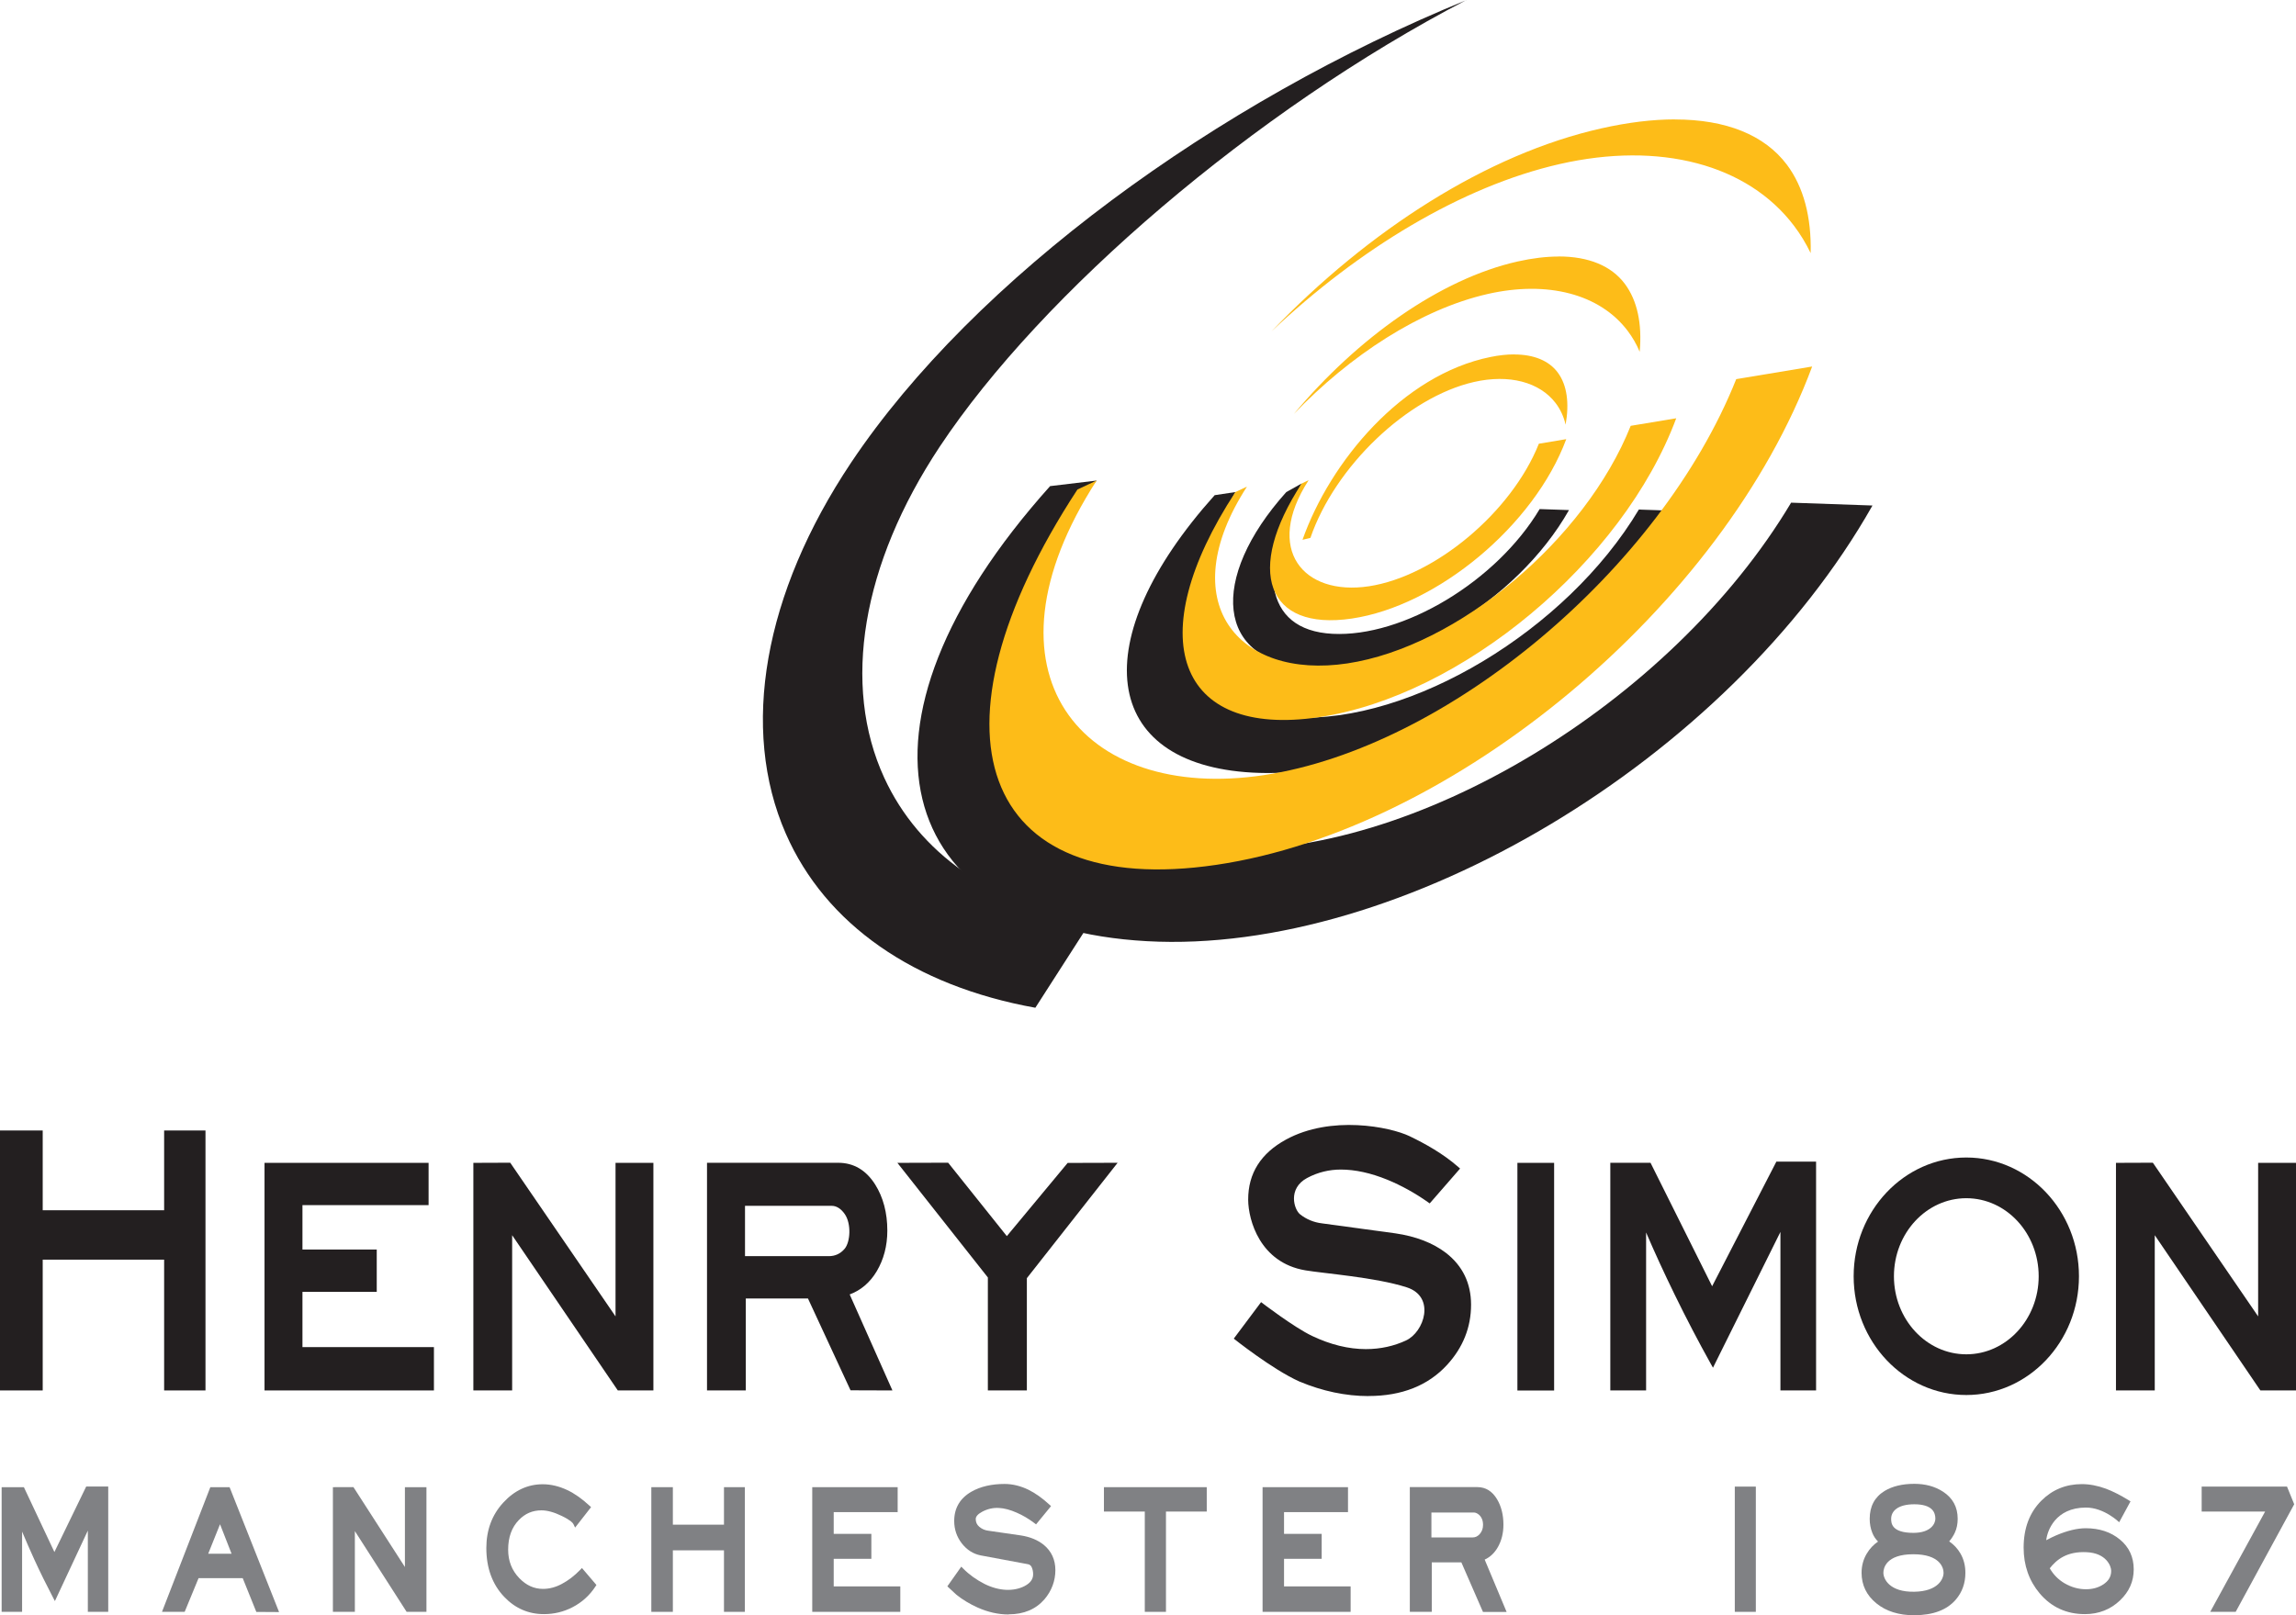
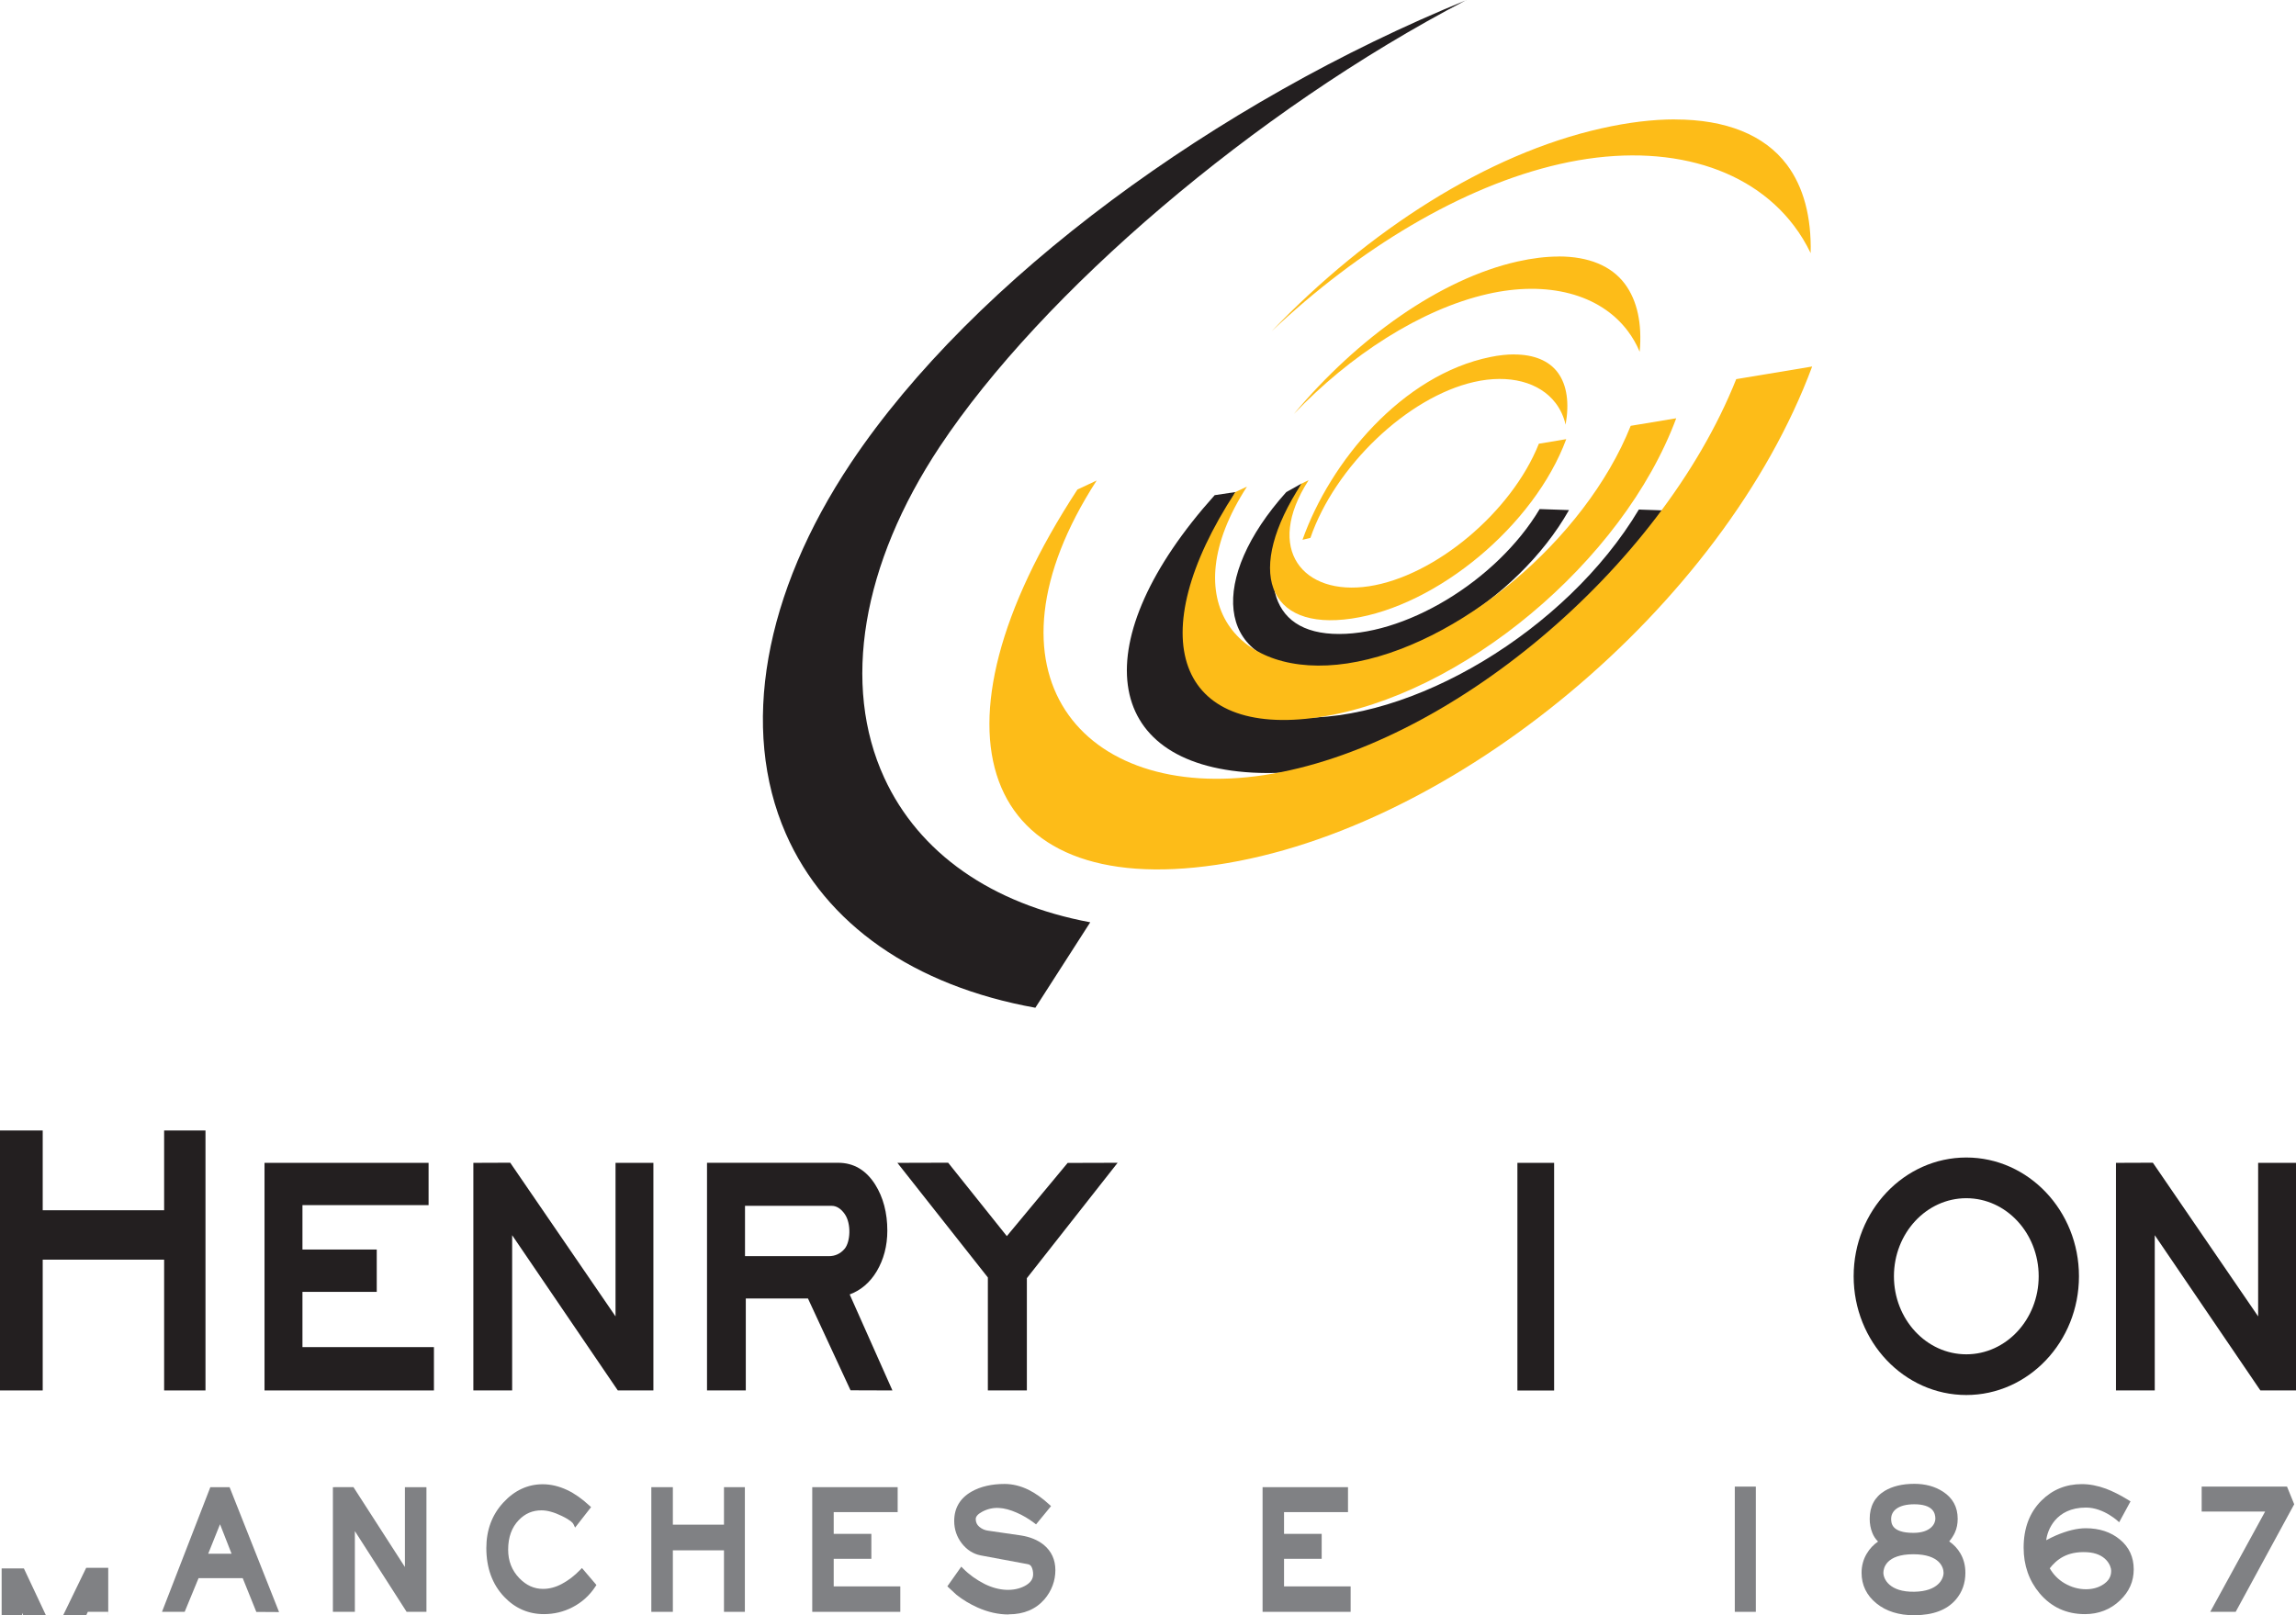
<svg xmlns="http://www.w3.org/2000/svg" id="Layer_2" data-name="Layer 2" viewBox="0 0 322.02 226.61">
  <defs>
    <style>
      .cls-1 {
        fill: #808184;
      }

      .cls-1, .cls-2, .cls-3 {
        stroke-width: 0px;
      }

      .cls-2 {
        fill: #231f20;
      }

      .cls-3 {
        fill: #fdbc18;
      }
    </style>
  </defs>
  <g id="Layer_1-2" data-name="Layer 1">
    <g>
-       <path class="cls-1" d="M15.19,226.13h-2.87v-11.4l-4.62,9.89-.31-.59c-.88-1.68-1.75-3.44-2.58-5.25-.61-1.33-1.18-2.64-1.71-3.91v11.26H.23v-17.49h3.12l4.28,9.1,4.46-9.19h3.09v17.58h0Z" />
+       <path class="cls-1" d="M15.19,226.13h-2.87l-4.62,9.89-.31-.59c-.88-1.68-1.75-3.44-2.58-5.25-.61-1.33-1.18-2.64-1.71-3.91v11.26H.23v-17.49h3.12l4.28,9.1,4.46-9.19h3.09v17.58h0Z" />
      <path class="cls-1" d="M39.13,226.16l-3.18-.02-1.91-4.74h-6.19l-1.95,4.73h-3.18l6.78-17.49h2.7l6.94,17.52h-.01ZM29.21,217.98h3.27l-1.62-4.14-1.66,4.14h0Z" />
      <polygon class="cls-1" points="59.81 226.13 57.03 226.13 49.77 214.8 49.77 226.13 46.69 226.13 46.69 208.64 49.57 208.63 56.79 219.84 56.79 208.64 59.81 208.64 59.81 226.13" />
      <path class="cls-1" d="M76.28,226.45c-2.17,0-4.05-.82-5.58-2.44-1.65-1.74-2.49-4.04-2.49-6.83,0-2.51.79-4.65,2.36-6.36,1.57-1.72,3.44-2.59,5.55-2.59,1.15,0,2.31.28,3.45.82,1.02.48,2.07,1.22,3.11,2.19l.22.2-2.24,2.87-.23-.48c-.08-.18-.41-.56-1.65-1.16-1.07-.52-2.03-.78-2.83-.78-1.27,0-2.31.45-3.19,1.37-.99,1.02-1.49,2.41-1.49,4.14,0,1.59.51,2.91,1.57,4.01.98,1.01,2.07,1.5,3.32,1.5.88,0,1.77-.23,2.64-.7.89-.47,1.76-1.13,2.57-1.97l.25-.26,2.03,2.38-.13.2c-.81,1.25-1.9,2.24-3.24,2.93-1.24.64-2.58.96-4,.96" />
      <polygon class="cls-1" points="104.47 226.13 101.54 226.13 101.54 217.5 94.37 217.5 94.37 226.13 91.35 226.13 91.35 208.64 94.37 208.64 94.37 213.9 101.54 213.9 101.54 208.64 104.47 208.64 104.47 226.13" />
      <polygon class="cls-1" points="126.27 226.13 113.92 226.13 113.92 208.64 125.9 208.64 125.9 212.14 116.93 212.14 116.93 215.19 122.21 215.19 122.21 218.69 116.93 218.69 116.93 222.56 126.27 222.56 126.27 226.13" />
      <path class="cls-1" d="M141.46,226.5c-1.44,0-2.91-.33-4.36-.98-1.07-.48-2.07-1.08-2.95-1.78-.37-.33-.72-.66-1.07-.99l-.21-.2,1.95-2.76.28.28c.84.85,1.84,1.56,2.97,2.14,2.08,1.04,4.14,1.08,5.64.3.8-.42,1.19-.96,1.19-1.65,0-.37-.07-.7-.2-.99-.11-.24-.28-.37-.52-.42l-6.65-1.24c-1.05-.21-1.93-.78-2.64-1.69-.7-.91-1.06-1.96-1.06-3.13,0-1.82.82-3.21,2.44-4.13,1.25-.71,2.81-1.07,4.62-1.07,1.13,0,2.26.28,3.37.82.98.49,1.96,1.19,2.92,2.08l.23.21-2.1,2.56-.25-.19c-.79-.6-1.62-1.09-2.48-1.46-1.79-.78-3.31-.93-4.83-.12-.6.32-.9.67-.9,1.02,0,.45.16.8.5,1.09.37.31.78.49,1.27.55l4.55.66c1.31.2,2.39.65,3.23,1.33,1.07.89,1.62,2.08,1.62,3.55s-.52,2.9-1.53,4.08c-1.21,1.4-2.9,2.11-5.01,2.11" />
-       <polygon class="cls-1" points="163.53 226.13 160.56 226.13 160.56 212.06 154.83 212.06 154.83 208.64 169.25 208.64 169.25 212.06 163.53 212.06 163.53 226.13" />
      <polygon class="cls-1" points="189.43 226.13 177.08 226.13 177.08 208.64 189.06 208.64 189.06 212.14 180.09 212.14 180.09 215.19 185.37 215.19 185.37 218.69 180.09 218.69 180.09 222.56 189.43 222.56 189.43 226.13" />
-       <path class="cls-1" d="M211.32,226.14h-3.33l-3.03-6.95h-4.15v6.94h-3.08v-17.5h9.48c1.16,0,2.09.58,2.76,1.71.59.99.89,2.19.89,3.56,0,1.18-.26,2.23-.78,3.15-.47.82-1.09,1.41-1.85,1.75l3.07,7.33h.02ZM200.76,215.69h5.8c.38,0,.7-.16.99-.49.3-.35.45-.76.45-1.27,0-1.36-.96-1.73-1.23-1.73h-6.01v3.5h0Z" />
      <rect class="cls-1" x="243.31" y="208.56" width="2.95" height="17.57" />
      <path class="cls-1" d="M268.49,226.61c-2.17,0-3.96-.56-5.32-1.67-1.38-1.12-2.08-2.57-2.08-4.29,0-.99.25-1.9.74-2.71.41-.68.94-1.24,1.57-1.67-.35-.35-.63-.77-.81-1.24-.24-.6-.36-1.26-.36-1.95,0-1.75.7-3.06,2.09-3.91,1.09-.66,2.49-1,4.17-1,1.53,0,2.87.36,3.99,1.08,1.39.89,2.09,2.17,2.09,3.83,0,.71-.13,1.36-.39,1.92-.2.44-.47.86-.8,1.25.66.45,1.19,1.02,1.58,1.7.46.79.69,1.7.69,2.7,0,1.46-.45,2.72-1.34,3.76-1.24,1.45-3.19,2.19-5.8,2.19M268.35,218.05c-3.85,0-4.2,1.98-4.2,2.6,0,.84.82,2.73,4.36,2.66,3.31-.06,4.08-1.79,4.08-2.66,0-.76-.56-2.6-4.24-2.6M268.49,211.04c-2.38,0-3.25,1.01-3.25,2.03,0,.59.03,1.98,3.12,1.98,2.42,0,3.08-1.28,3.08-1.98,0-.82-.35-2.03-2.96-2.03" />
      <path class="cls-1" d="M292.4,226.45c-2.57,0-4.7-.98-6.33-2.91-1.49-1.77-2.25-3.93-2.25-6.42,0-2.73.84-4.95,2.5-6.6,1.53-1.53,3.44-2.31,5.66-2.31,1.09,0,2.23.22,3.4.65.95.36,2.02.9,3.17,1.61l.26.16-1.59,2.93s-2.09-2.06-4.66-2.06c-4.3,0-5.44,3.29-5.57,4.58.54-.29,1-.51,1.39-.68,1.55-.66,2.95-1,4.15-1,1.91,0,3.52.53,4.79,1.58,1.29,1.06,1.94,2.47,1.94,4.18s-.64,3.13-1.91,4.35c-1.33,1.28-3,1.94-4.94,1.94M287.49,220.03c.51.89,1.21,1.59,2.08,2.1.95.55,1.96.83,2.99.83.9,0,1.7-.21,2.37-.64.79-.49,1.17-1.12,1.17-1.94,0-.69-.7-2.49-3.44-2.62-2.77-.14-4.22,1.04-5.18,2.27" />
      <polygon class="cls-1" points="313.56 226.13 309.99 226.13 317.69 212.06 308.79 212.06 308.79 208.56 320.76 208.56 321.77 211.04 321.69 211.18 313.56 226.13" />
      <polygon class="cls-2" points="28.82 195.07 23.02 195.07 23.02 176.72 5.99 176.72 5.99 195.07 0 195.07 0 158.6 5.99 158.6 5.99 169.79 23.02 169.79 23.02 158.6 28.82 158.6 28.82 195.07" />
      <polygon class="cls-2" points="60.86 195.07 37.1 195.07 37.1 163.14 60.11 163.14 60.11 169.07 42.42 169.07 42.42 175.3 52.84 175.3 52.84 181.24 42.42 181.24 42.42 188.99 60.86 188.99 60.86 195.07" />
      <polygon class="cls-2" points="86.65 195.07 71.83 173.29 71.83 195.07 66.39 195.07 66.39 163.14 71.56 163.12 86.33 184.68 86.33 163.14 91.64 163.14 91.64 195.07 86.65 195.07" />
      <path class="cls-2" d="M125.18,195.07l-5.89-.02-5.97-12.88h-8.72v12.9h-5.44v-31.94h18.4c2.16,0,3.9,1.02,5.18,3.04,1.14,1.81,1.71,3.99,1.71,6.48,0,2.14-.51,4.06-1.5,5.72-.94,1.56-2.21,2.65-3.78,3.23l6,13.48h0ZM104.48,176.23h11.76c.85,0,1.6-.31,2.21-1.02.83-.97.96-3.53.04-4.87-.55-.8-1.2-1.17-1.83-1.17h-12.17v7.06h-.01Z" />
      <polygon class="cls-2" points="144.02 195.07 138.55 195.07 138.55 179.22 125.86 163.14 132.98 163.12 141.21 173.42 149.74 163.15 156.75 163.13 144.02 179.32 144.02 195.07" />
-       <path class="cls-2" d="M191.94,195.86c-3.2,0-6.46-.69-9.69-2.04-3.77-1.68-9.21-6.02-9.21-6.02l3.83-5.12s4.58,3.52,7.17,4.75c2.57,1.22,5.1,1.84,7.52,1.84,2.1,0,3.96-.44,5.61-1.2,2.59-1.18,4.21-6.15.12-7.47-4.37-1.41-11.69-1.95-14.2-2.38-6.39-1.07-8.01-7.06-8.03-9.89-.02-3.73,1.8-6.55,5.31-8.46,6.3-3.44,14.58-1.79,17.33-.47,2.16,1.04,4.69,2.44,6.83,4.32l.25.22-4.26,4.89-.24-.17c-1.81-1.28-3.73-2.34-5.69-3.15-2.33-.95-4.53-1.43-6.53-1.43-1.59,0-3.21.36-4.75,1.19-2.72,1.47-1.83,4.41-.97,5.09.88.7,1.92,1.13,3.09,1.27l10.28,1.4c2.87.42,5.26,1.34,7.1,2.75,2.33,1.81,3.51,4.26,3.51,7.26,0,3.17-1.13,6.01-3.37,8.45-2.65,2.89-6.35,4.36-10.99,4.36" />
      <rect class="cls-2" x="212.82" y="163.14" width="5.15" height="31.94" />
-       <path class="cls-2" d="M254.73,195.07h-5.02v-22.24l-9.46,19.05-.31-.55c-1.74-3.12-3.45-6.4-5.08-9.74-1.45-2.97-2.79-5.88-3.99-8.68v22.16h-5.02v-31.94h5.64l.09.18,8.55,17.14,9.01-17.48h5.57v32.1h.02Z" />
      <polygon class="cls-2" points="317.03 195.07 316.93 194.93 302.21 173.29 302.21 195.07 296.77 195.07 296.77 163.14 301.94 163.12 302.04 163.26 316.71 184.68 316.71 163.14 322.02 163.14 322.02 195.07 317.03 195.07" />
      <path class="cls-3" d="M234.92,16.75c-3.13,0-6.59.42-10.33,1.26-16.03,3.6-32.65,14.29-46.25,28.47,12.2-11.54,26.7-20.34,40.39-23.46,14.05-3.21,26.35.02,32.88,8.65.91,1.2,1.69,2.49,2.34,3.84.12-5.03-.98-9.26-3.33-12.4-3.15-4.19-8.57-6.35-15.69-6.35" />
      <path class="cls-3" d="M218.6,35.99c-1.75,0-3.67.23-5.73.69-10.88,2.44-22.52,10.77-31.42,21.42,7.88-8.26,17.83-14.72,27.18-16.85,8.41-1.92,15.75,0,19.65,5.16.69.91,1.25,1.89,1.69,2.94.36-3.91-.33-7.19-2.09-9.54-1.9-2.53-5.1-3.83-9.27-3.83" />
      <path class="cls-3" d="M212.36,49.72c-1.02,0-2.12.12-3.3.36-12.39,2.5-22.51,14.7-26.38,25.65l1.11-.27c3.44-10.01,13.59-19.74,22.94-21.87,4.91-1.12,9.2,0,11.46,2.97.67.89,1.14,1.91,1.39,3.02.54-3.01.2-5.55-1.08-7.29-1.24-1.69-3.37-2.56-6.14-2.56" />
      <path class="cls-2" d="M205.68.01c-34.97,14.27-69.01,39.03-86.31,64.89-12.26,18.36-15.6,37.33-9.16,52.05,5.57,12.72,17.96,21.36,35,24.43l7.7-11.99c-13.84-2.58-24.02-9.69-28.89-20.27-5.99-13.02-3.15-29.95,7.77-46.44,14.3-21.56,44.13-47.18,73.88-62.68" />
-       <path class="cls-2" d="M262.63,70.92l-11.42-.4c-16.86,28.25-53.24,50.03-80.7,48.61-27.39-1.41-40.61-24.76-16.71-51.71l-6.52.78c-30.36,33.86-21.94,61.88,13.56,63.84,35.6,1.98,81.55-25.38,101.78-61.12" />
      <path class="cls-2" d="M236.7,71.73l-6.85-.24c-10.12,16.95-31.94,30.02-48.42,29.16-16.43-.84-18.7-12.85-8.15-31.62l-2.92.44c-18.22,20.32-16.02,37.74,5.27,38.92,21.36,1.19,48.93-15.23,61.07-36.67" />
      <path class="cls-2" d="M220.05,71.56l-4.11-.14c-6.07,10.17-19.17,18.01-29.05,17.5-9.86-.51-10.58-9.72-4.33-21.09l-2.16,1.21c-10.93,12.19-9.77,23.82,3.01,24.53,12.82.71,29.36-9.14,36.64-22" />
      <path class="cls-3" d="M254.15,51.42l-10.64,1.77c-10.67,26.75-40.55,51.68-66.22,55.55-25.61,3.88-40.9-14.38-23.48-41.33l-2.7,1.27c-22.19,33.93-13.72,57.56,19.49,52.65,33.32-4.91,71.07-36.28,83.56-69.91" />
      <path class="cls-3" d="M235.1,58.68l-6.39,1.06c-6.4,16.05-24.33,31.01-39.73,33.33-15.37,2.32-24.54-8.63-14.09-24.8l-1.62.76c-13.31,20.36-8.23,34.54,11.69,31.59,19.99-2.95,42.64-21.77,50.14-41.95" />
      <path class="cls-3" d="M219.66,61.61l-3.83.64c-3.84,9.63-14.6,18.6-23.84,20-9.22,1.39-14.72-5.18-8.45-14.88l-.97.46c-7.99,12.22-4.94,20.72,7.02,18.95,11.99-1.77,25.59-13.06,30.08-25.17" />
      <path class="cls-2" d="M275.78,195.71c-8.71,0-15.8-7.47-15.8-16.66s7.09-16.66,15.8-16.66,15.8,7.47,15.8,16.66-7.09,16.66-15.8,16.66M275.78,168.1c-5.6,0-10.15,4.91-10.15,10.95s4.55,10.95,10.15,10.95,10.15-4.91,10.15-10.95-4.55-10.95-10.15-10.95" />
    </g>
  </g>
</svg>